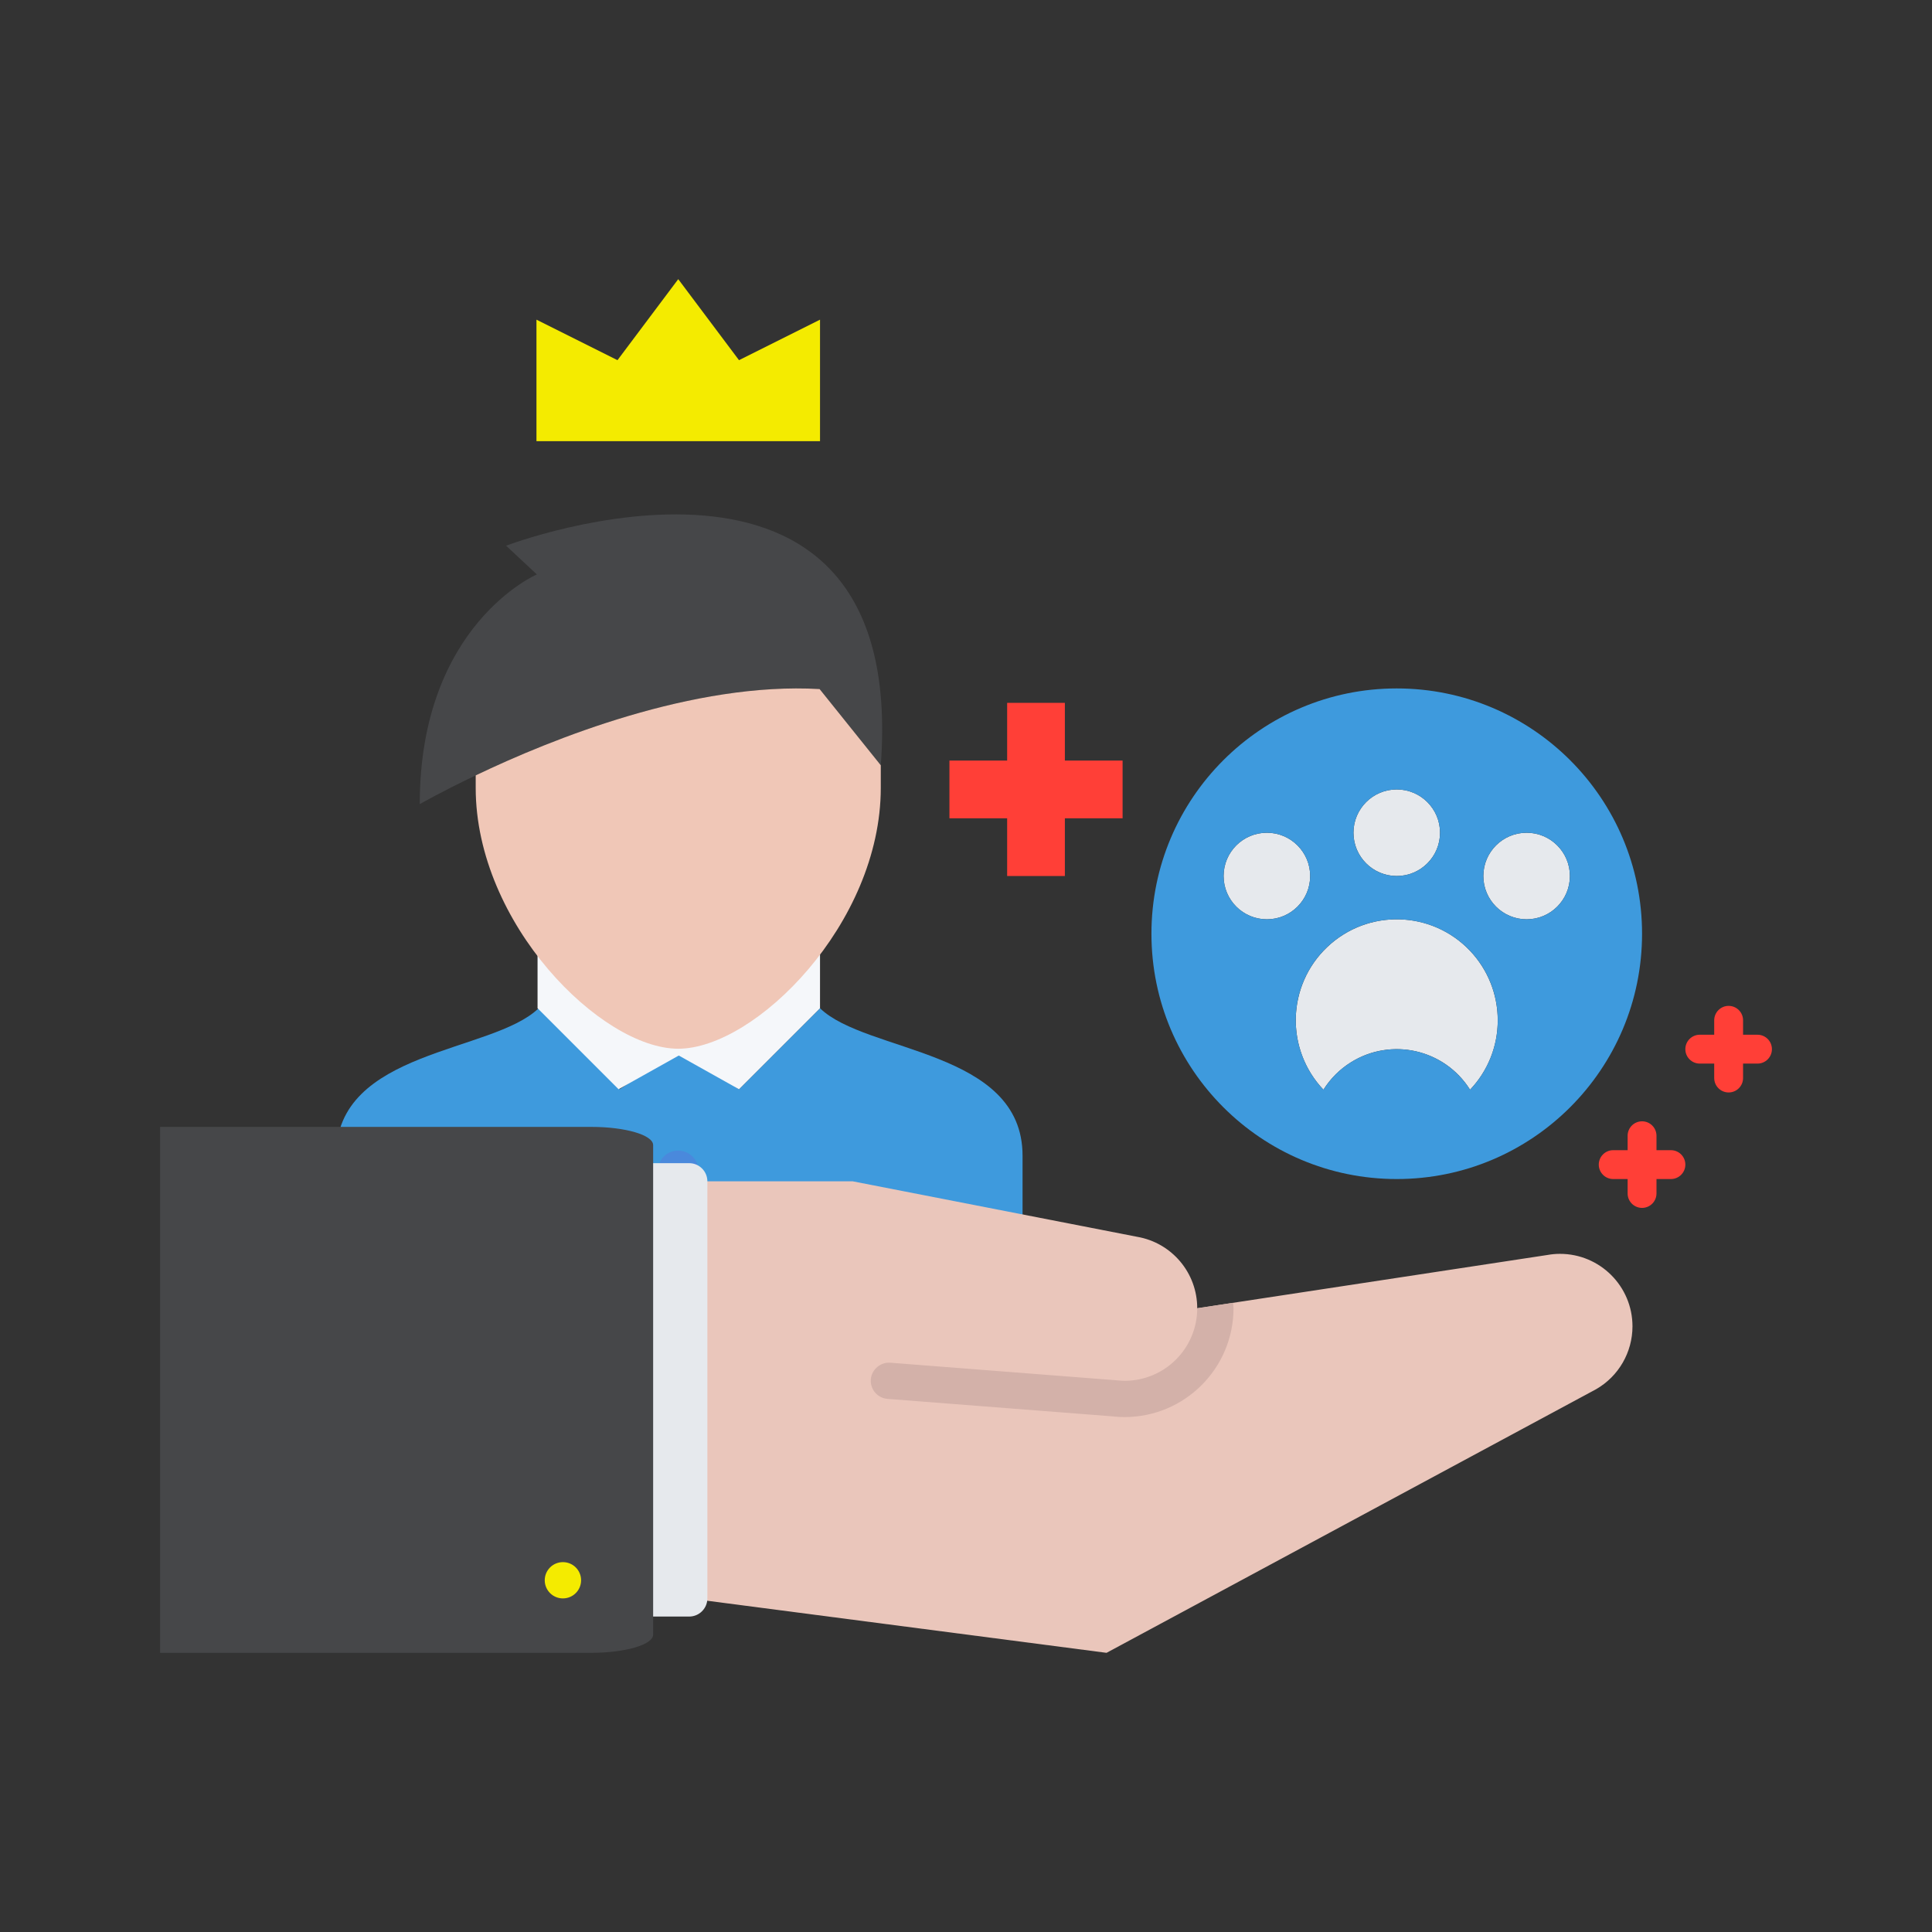
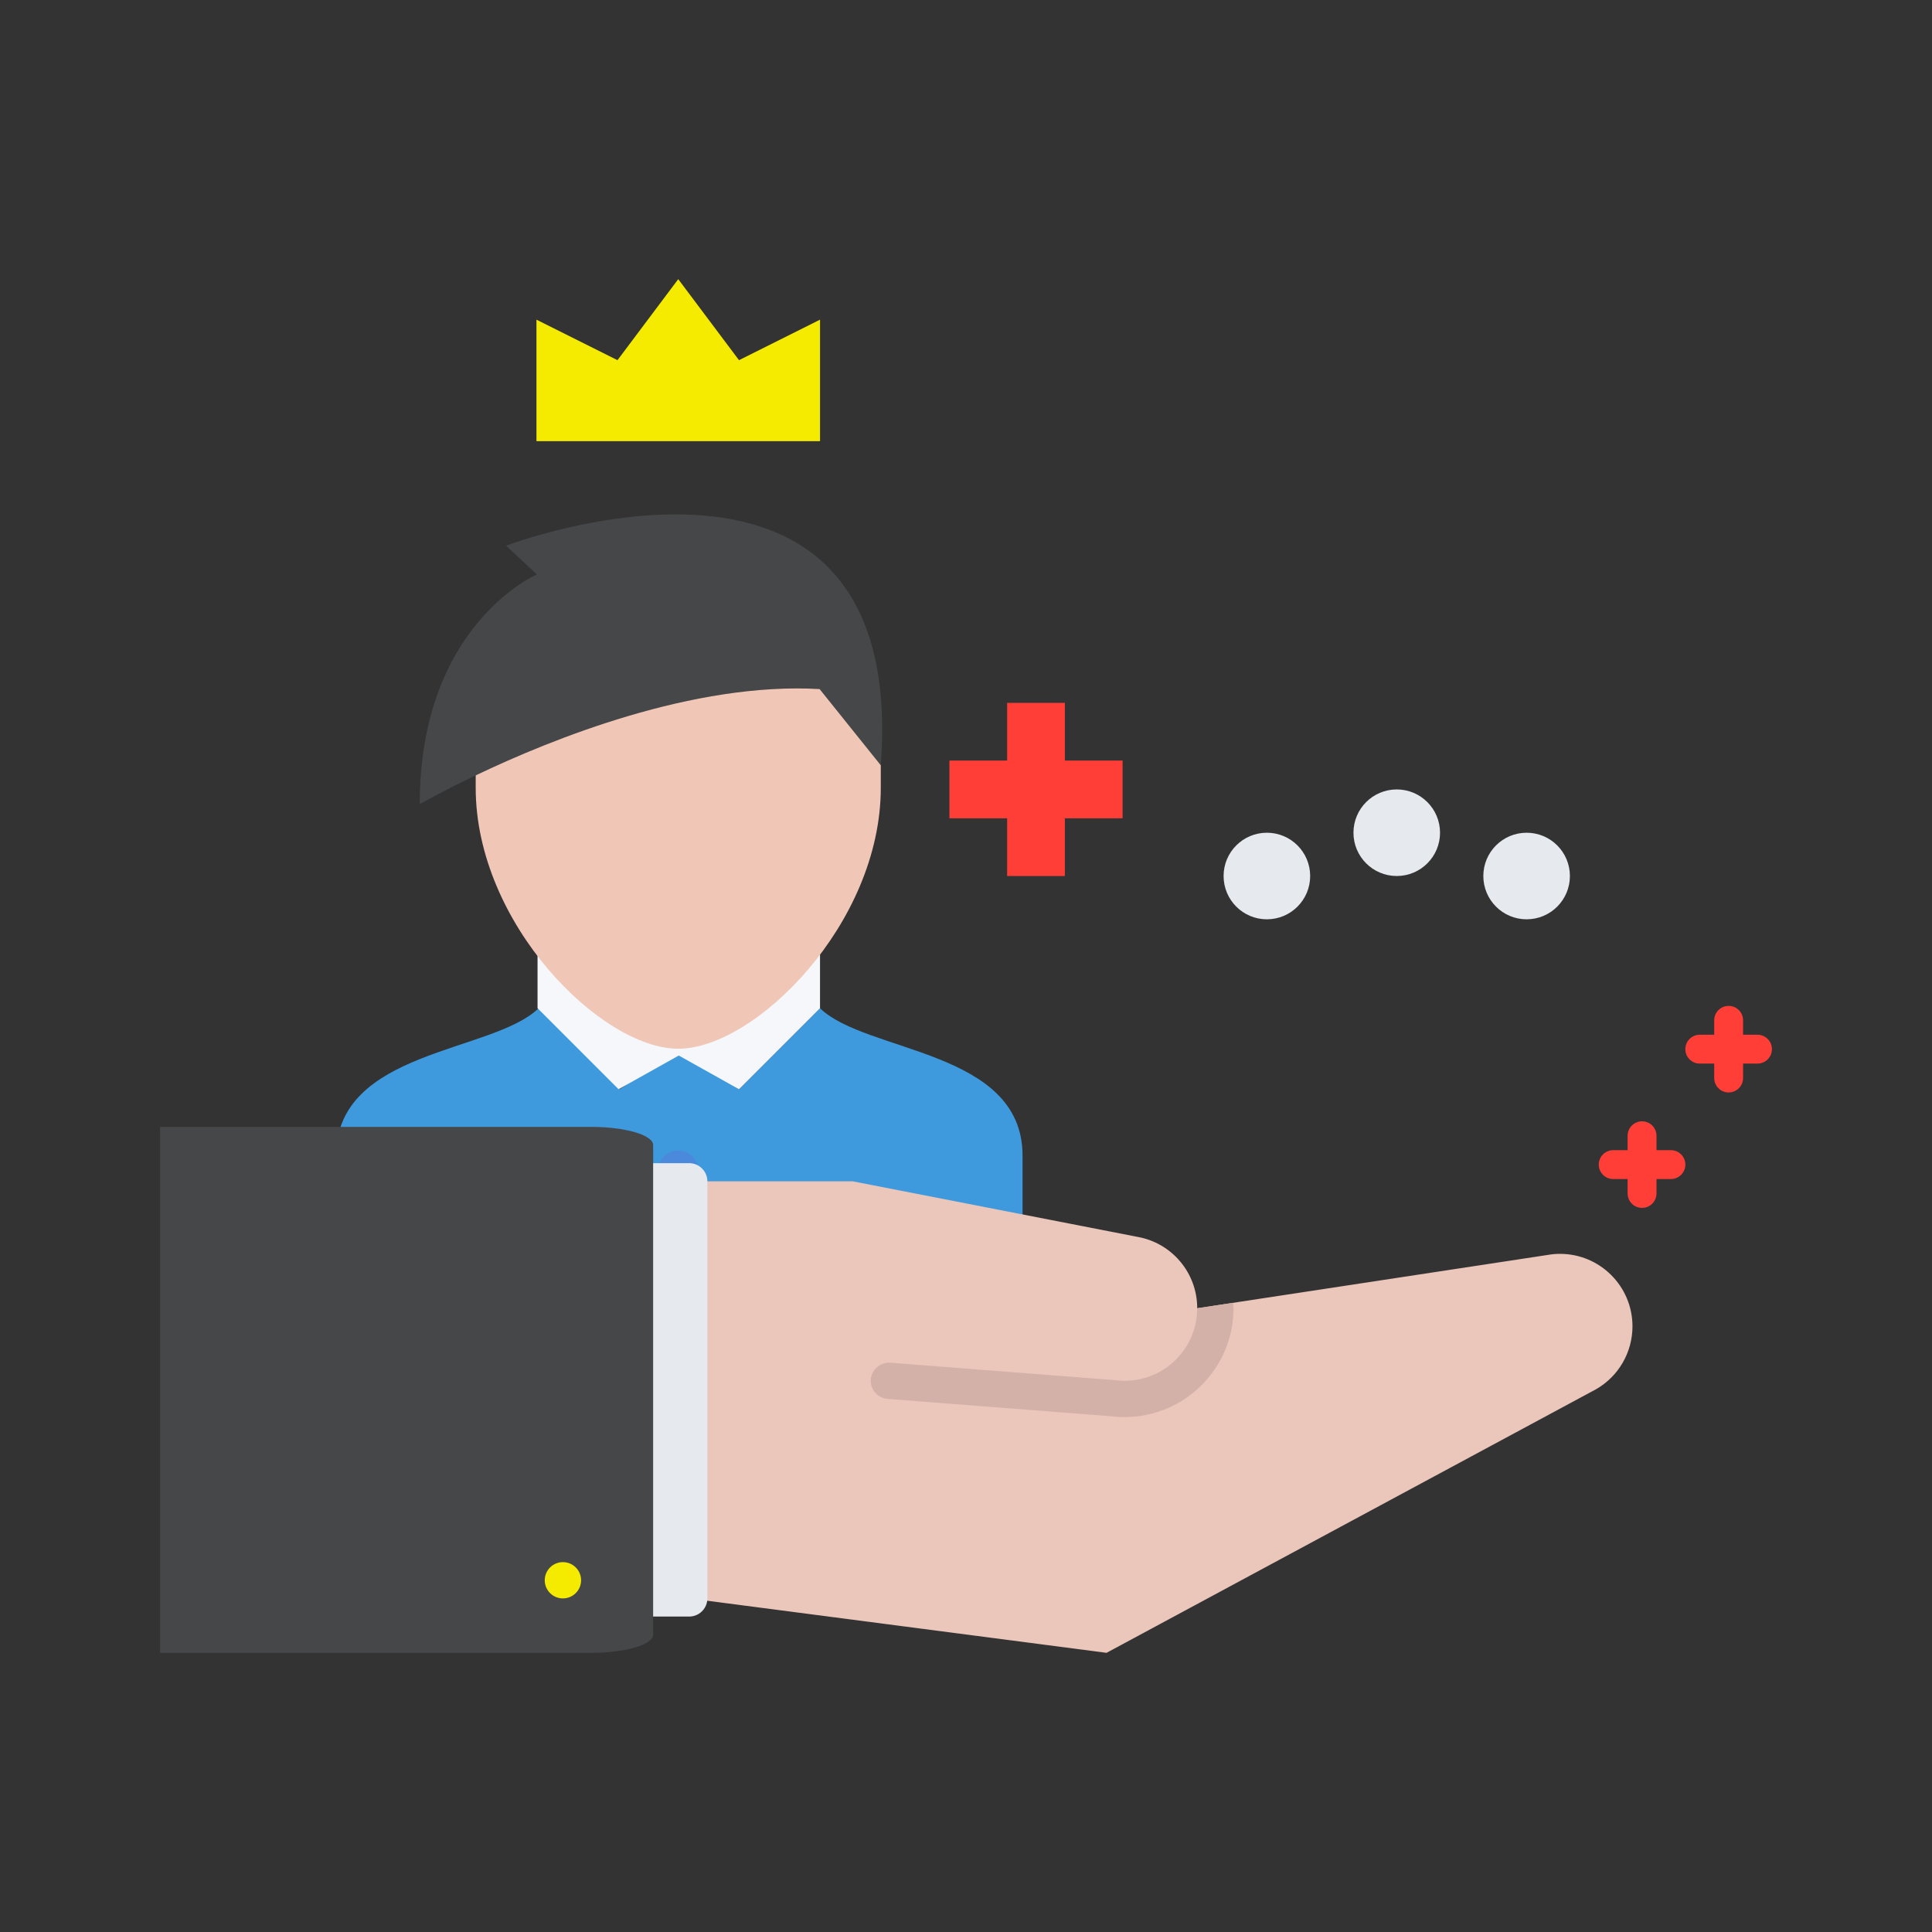
<svg xmlns="http://www.w3.org/2000/svg" id="Layer_1" data-name="Layer 1" viewBox="0 0 2000 2000">
  <rect x="0" y="0" width="2000" height="2000" fill="#333333" stroke="none" />
  <defs>
    <style>      .cls-1 {        fill: #4a89dc;      }      .cls-2 {        fill: #f5f7fa;      }      .cls-3 {        fill: #d3b1a9;      }      .cls-4 {        fill: #3e9add;      }      .cls-5 {        fill: #e6e9ed;      }      .cls-6 {        fill: #464749;      }      .cls-7 {        fill: #f0c7b7;      }      .cls-8 {        fill: #eac6bb;      }      .cls-9 {        fill: #ff3f37;      }      .cls-10 {        fill: #f4eb00;      }    </style>
  </defs>
  <g>
    <g>
      <path class="cls-4" d="M848.88,1043.71l-83.87,83.87-61.77-41.18-61.77,41.18-83.87-83.87c-47.68,46.5-209.67,42.69-209.67,152.68v98.84h710.61v-98.84c0-109.99-162.07-106.18-209.67-152.68Z" />
      <polygon class="cls-2" points="848.88 918.58 848.88 1043.71 765.01 1127.58 702.11 1092.36 702.11 1050.42 848.88 918.58" />
      <polygon class="cls-2" points="556.47 918.58 556.47 1043.71 640.34 1127.58 703.24 1092.36 703.24 1050.42 556.47 918.58" />
      <path class="cls-6" d="M523.89,564.91s416.78-158.97,387.89,227.28l-63.32-78.88c-130.46-7.55-277.23,51.58-356.02,89.36-36.02,17.19-57.91,29.73-57.91,29.73,0-185.77,121.23-237.77,121.23-237.77l-31.87-29.73Z" />
      <path class="cls-7" d="M911.78,792.19v23.44c0,140.48-130,270.01-209.67,270.01s-209.67-129.58-209.67-270.01v-12.96c78.79-37.74,225.56-96.91,356.02-89.36l63.32,78.88Z" />
      <polygon class="cls-10" points="848.88 456.72 555.34 456.72 555.34 330.92 639.21 372.85 702.11 288.98 765.01 372.85 848.88 330.92 848.88 456.72" />
      <path class="cls-1" d="M702.19,1233.09c-11.53,0-21.13-9.35-21.13-20.97s9.18-20.97,20.72-20.97h.42c11.53,0,20.97,9.44,20.97,20.97,0,11.62-9.44,20.97-20.97,20.97Z" />
    </g>
    <g>
      <polygon class="cls-9" points="1162.1 787.34 1162.1 847.1 1102.35 847.1 1102.35 906.85 1042.59 906.85 1042.59 847.1 982.84 847.1 982.84 787.34 1042.59 787.34 1042.59 727.59 1102.35 727.59 1102.35 787.34 1162.1 787.34" />
      <circle class="cls-5" cx="1580.35" cy="906.85" r="44.81" />
-       <path class="cls-5" d="M1550.47,1056.22c.06,26.75-10.21,52.49-28.68,71.85-26.29-41.91-81.58-54.57-123.49-28.28-11.44,7.17-21.1,16.84-28.28,28.28-39.7-41.92-37.89-108.09,4.03-147.78,41.92-39.7,108.09-37.89,147.78,4.03,18.39,19.42,28.64,45.15,28.63,71.9Z" />
      <circle class="cls-5" cx="1445.91" cy="862.03" r="44.81" />
      <circle class="cls-5" cx="1311.47" cy="906.85" r="44.81" />
-       <path class="cls-4" d="M1445.91,951.66c-57.71-.04-104.53,46.72-104.56,104.44-.02,26.78,10.25,52.55,28.68,71.98,26.29-41.91,81.58-54.57,123.49-28.28,11.44,7.17,21.1,16.84,28.28,28.28,39.72-41.87,37.97-108.02-3.91-147.73-19.43-18.43-45.2-28.7-71.98-28.68ZM1445.91,906.85c24.75,0,44.81-20.06,44.81-44.81s-20.06-44.81-44.81-44.81-44.81,20.06-44.81,44.81c-.03,24.72,19.98,44.78,44.69,44.81.04,0,.08,0,.12,0ZM1445.91,712.66c140.25,0,253.94,113.69,253.94,253.94s-113.69,253.94-253.94,253.94-253.94-113.69-253.94-253.94c-.01-140.23,113.66-253.93,253.9-253.94.01,0,.03,0,.04,0ZM1625.16,906.85c0-24.75-20.06-44.81-44.81-44.81s-44.81,20.06-44.81,44.81,20.06,44.81,44.81,44.81h0c24.72.03,44.78-19.98,44.81-44.69,0-.04,0-.08,0-.12ZM1356.28,906.85c0-24.75-20.06-44.81-44.81-44.81s-44.81,20.06-44.81,44.81,20.06,44.81,44.81,44.81h0c24.72.03,44.78-19.98,44.81-44.69,0-.04,0-.08,0-.12Z" />
      <path class="cls-9" d="M1699.85,1250.41c-8.25,0-14.93-6.68-14.94-14.92v-59.77c0-8.25,6.69-14.94,14.94-14.94s14.94,6.69,14.94,14.94v59.75c0,8.25-6.68,14.93-14.92,14.94h-.02Z" />
      <path class="cls-9" d="M1729.73,1220.54h-59.75c-8.25,0-14.94-6.69-14.94-14.94s6.69-14.94,14.94-14.94h59.75c8.25,0,14.94,6.69,14.94,14.94s-6.69,14.94-14.94,14.94Z" />
      <path class="cls-9" d="M1789.48,1130.91c-8.25,0-14.93-6.68-14.94-14.92v-59.77c0-8.25,6.69-14.94,14.94-14.94s14.94,6.69,14.94,14.94v59.75c0,8.25-6.68,14.93-14.92,14.94h-.02Z" />
      <path class="cls-9" d="M1819.35,1101.03h-59.75c-8.25,0-14.94-6.69-14.94-14.94s6.69-14.94,14.94-14.94h59.75c8.25,0,14.94,6.69,14.94,14.94s-6.69,14.94-14.94,14.94Z" />
    </g>
  </g>
  <g>
    <path class="cls-8" d="M1239.36,1354.31l362.72-55.19c4.21-.76,8.48-1.14,12.76-1.14,41.45-.02,75.08,33.57,75.1,75.02.01,26.84-14.3,51.64-37.55,65.05l-506.9,272.96-431.81-56.32v-431.81h168.97l294.56,57.46c35.97,6.22,62.22,37.46,62.15,73.96Z" />
    <path class="cls-3" d="M1276.4,1348.67l-37.04,5.63c0,41.47-33.62,75.09-75.1,75.1-2.13,0-4.25-.17-6.34-.33l-.07-.04-236.18-18.35c-10.31-.7-19.29,6.97-20.2,17.27-.79,10.33,6.94,19.36,17.27,20.17l234.39,18.21v.07c3.7.37,7.44.55,11.15.55,62.18-.07,112.58-50.46,112.65-112.65,0-1.93-.4-3.74-.51-5.63Z" />
    <path class="cls-5" d="M657.32,1673.47c-10.34,0-18.77-4.22-18.77-9.39v-450.58c0-5.17,8.43-9.39,18.77-9.39h56.18c10.35.04,18.74,8.42,18.77,18.77v431.81c-.04,10.35-8.42,18.74-18.77,18.77h-56.18Z" />
    <path class="cls-6" d="M612.33,1166.56H165.71v544.43h446.62c35.16-.04,63.64-8.41,63.8-18.76v-506.9c-.13-10.35-28.62-18.74-63.8-18.77Z" />
    <path class="cls-10" d="M582.78,1654.67c-10.37.05-18.82-8.31-18.87-18.68-.05-10.37,8.31-18.82,18.68-18.87h.18c10.37,0,18.77,8.41,18.77,18.77s-8.41,18.77-18.77,18.77Z" />
  </g>
</svg>